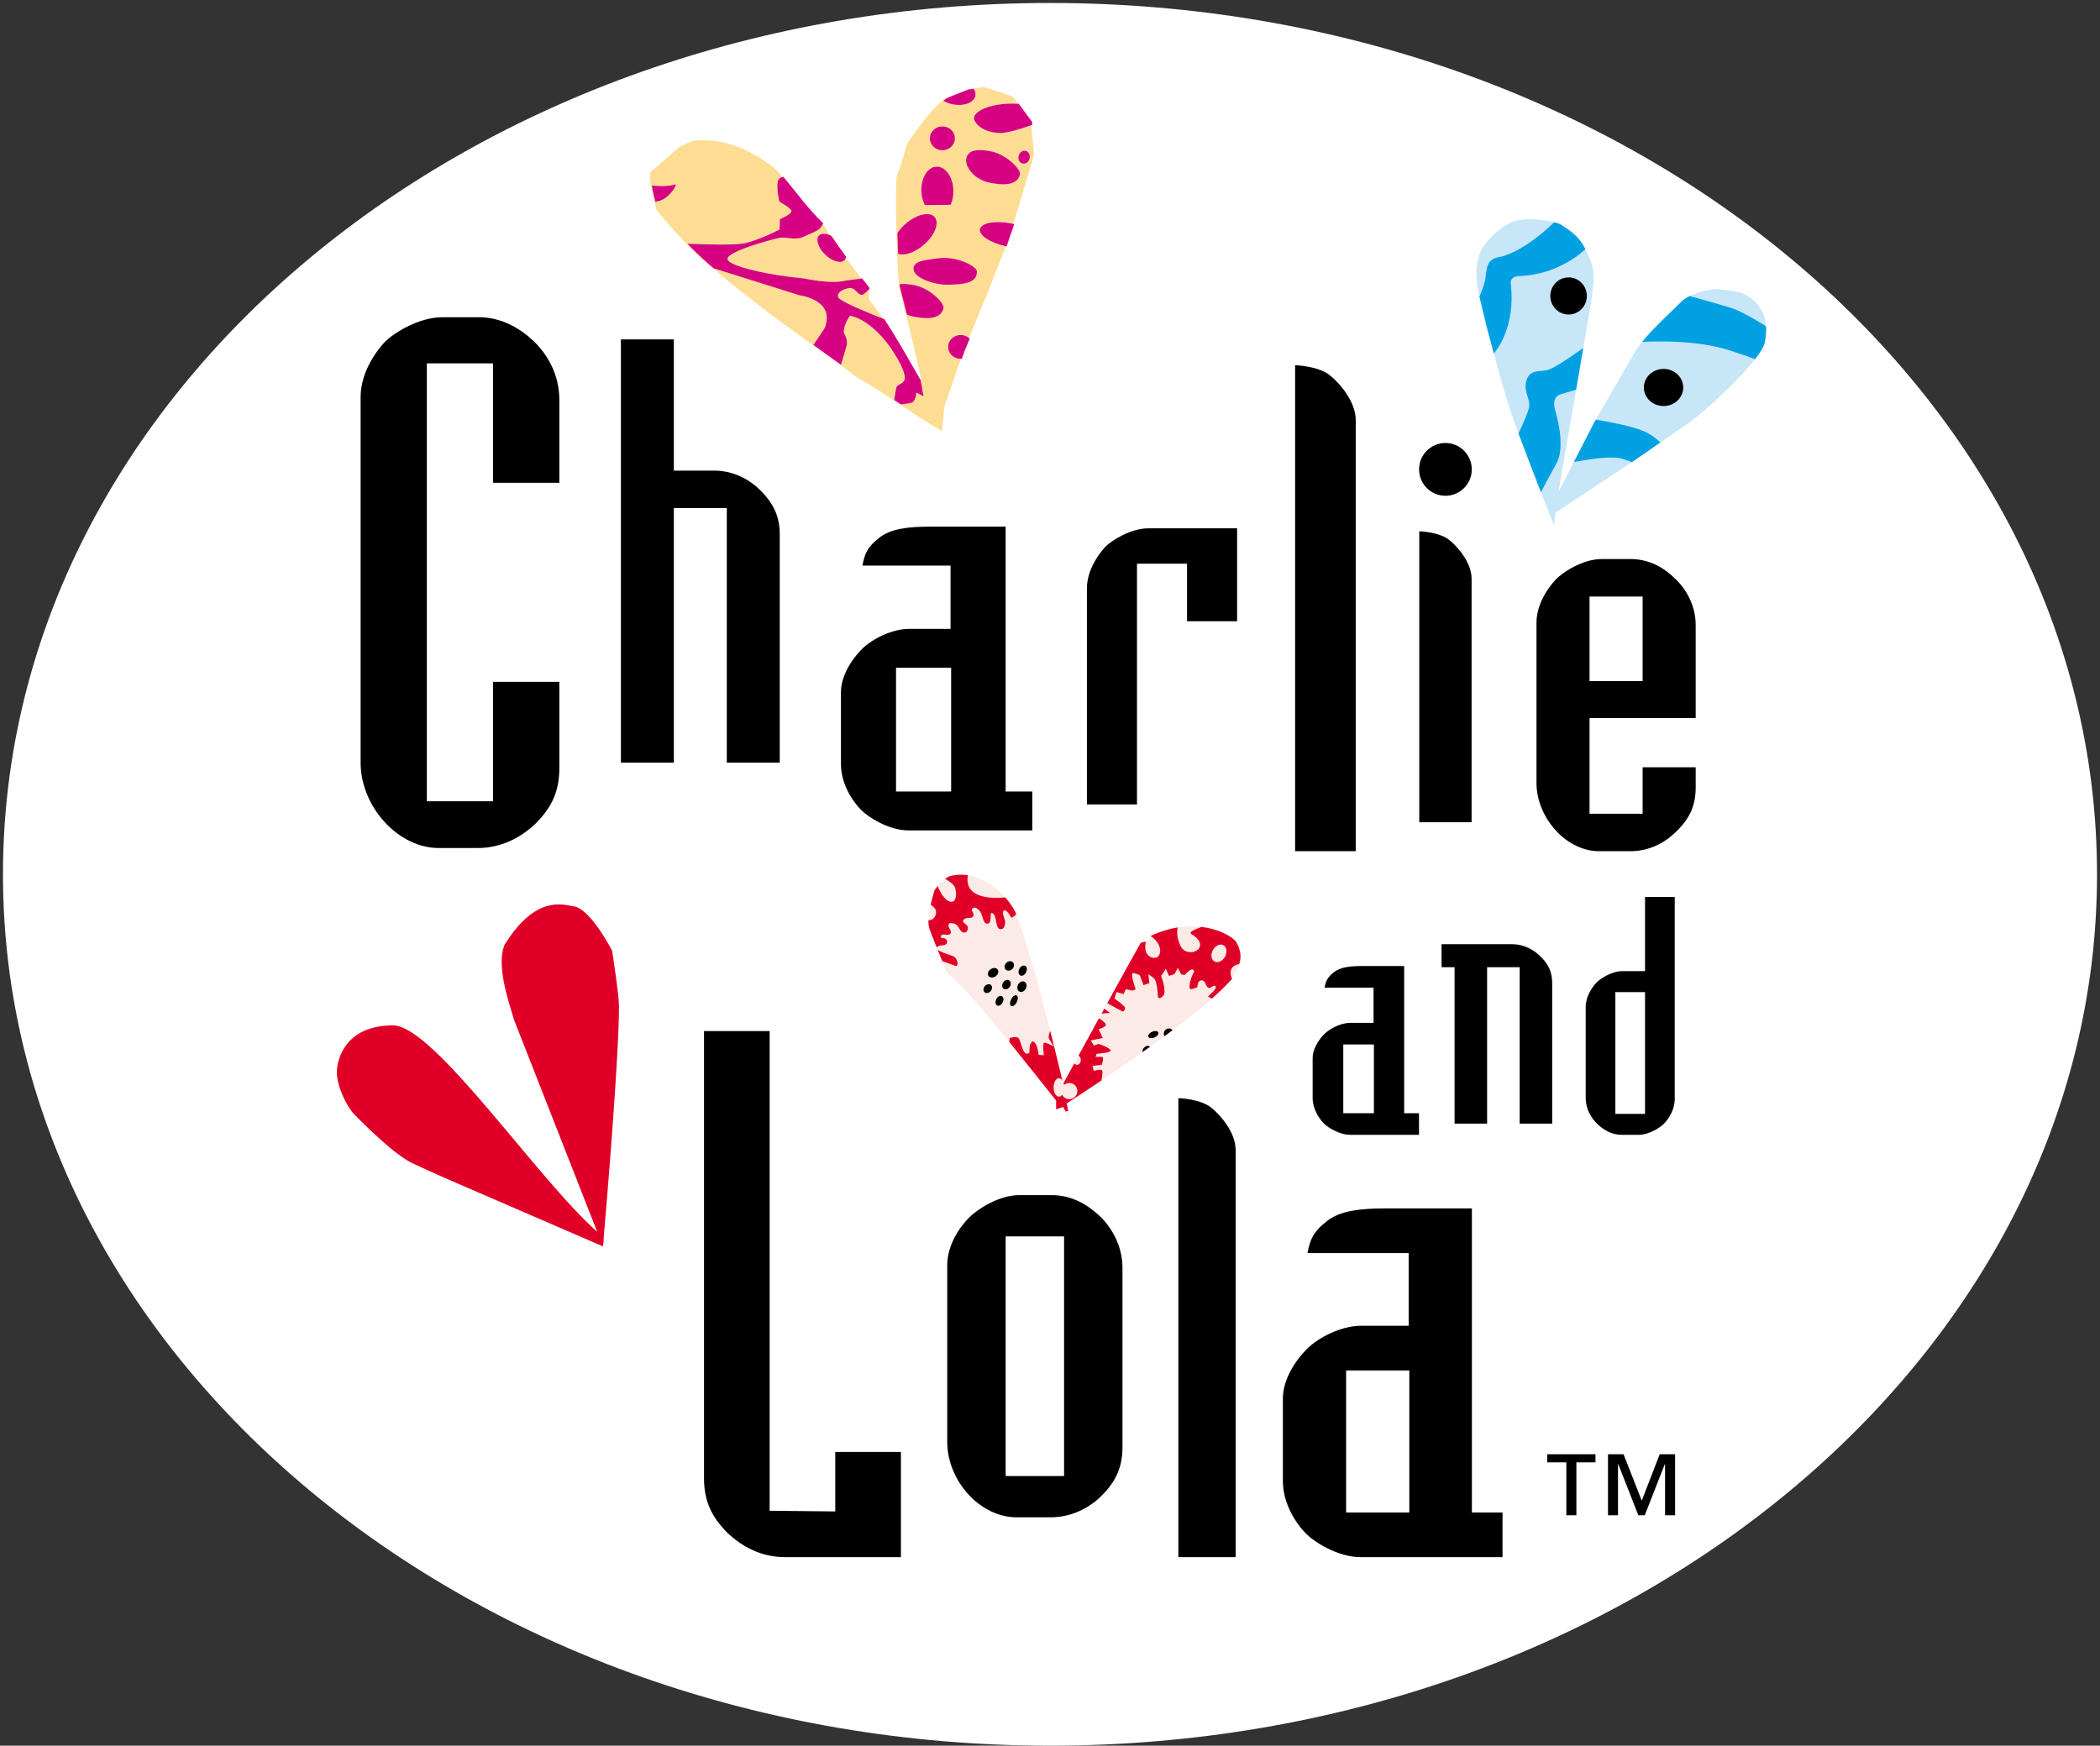
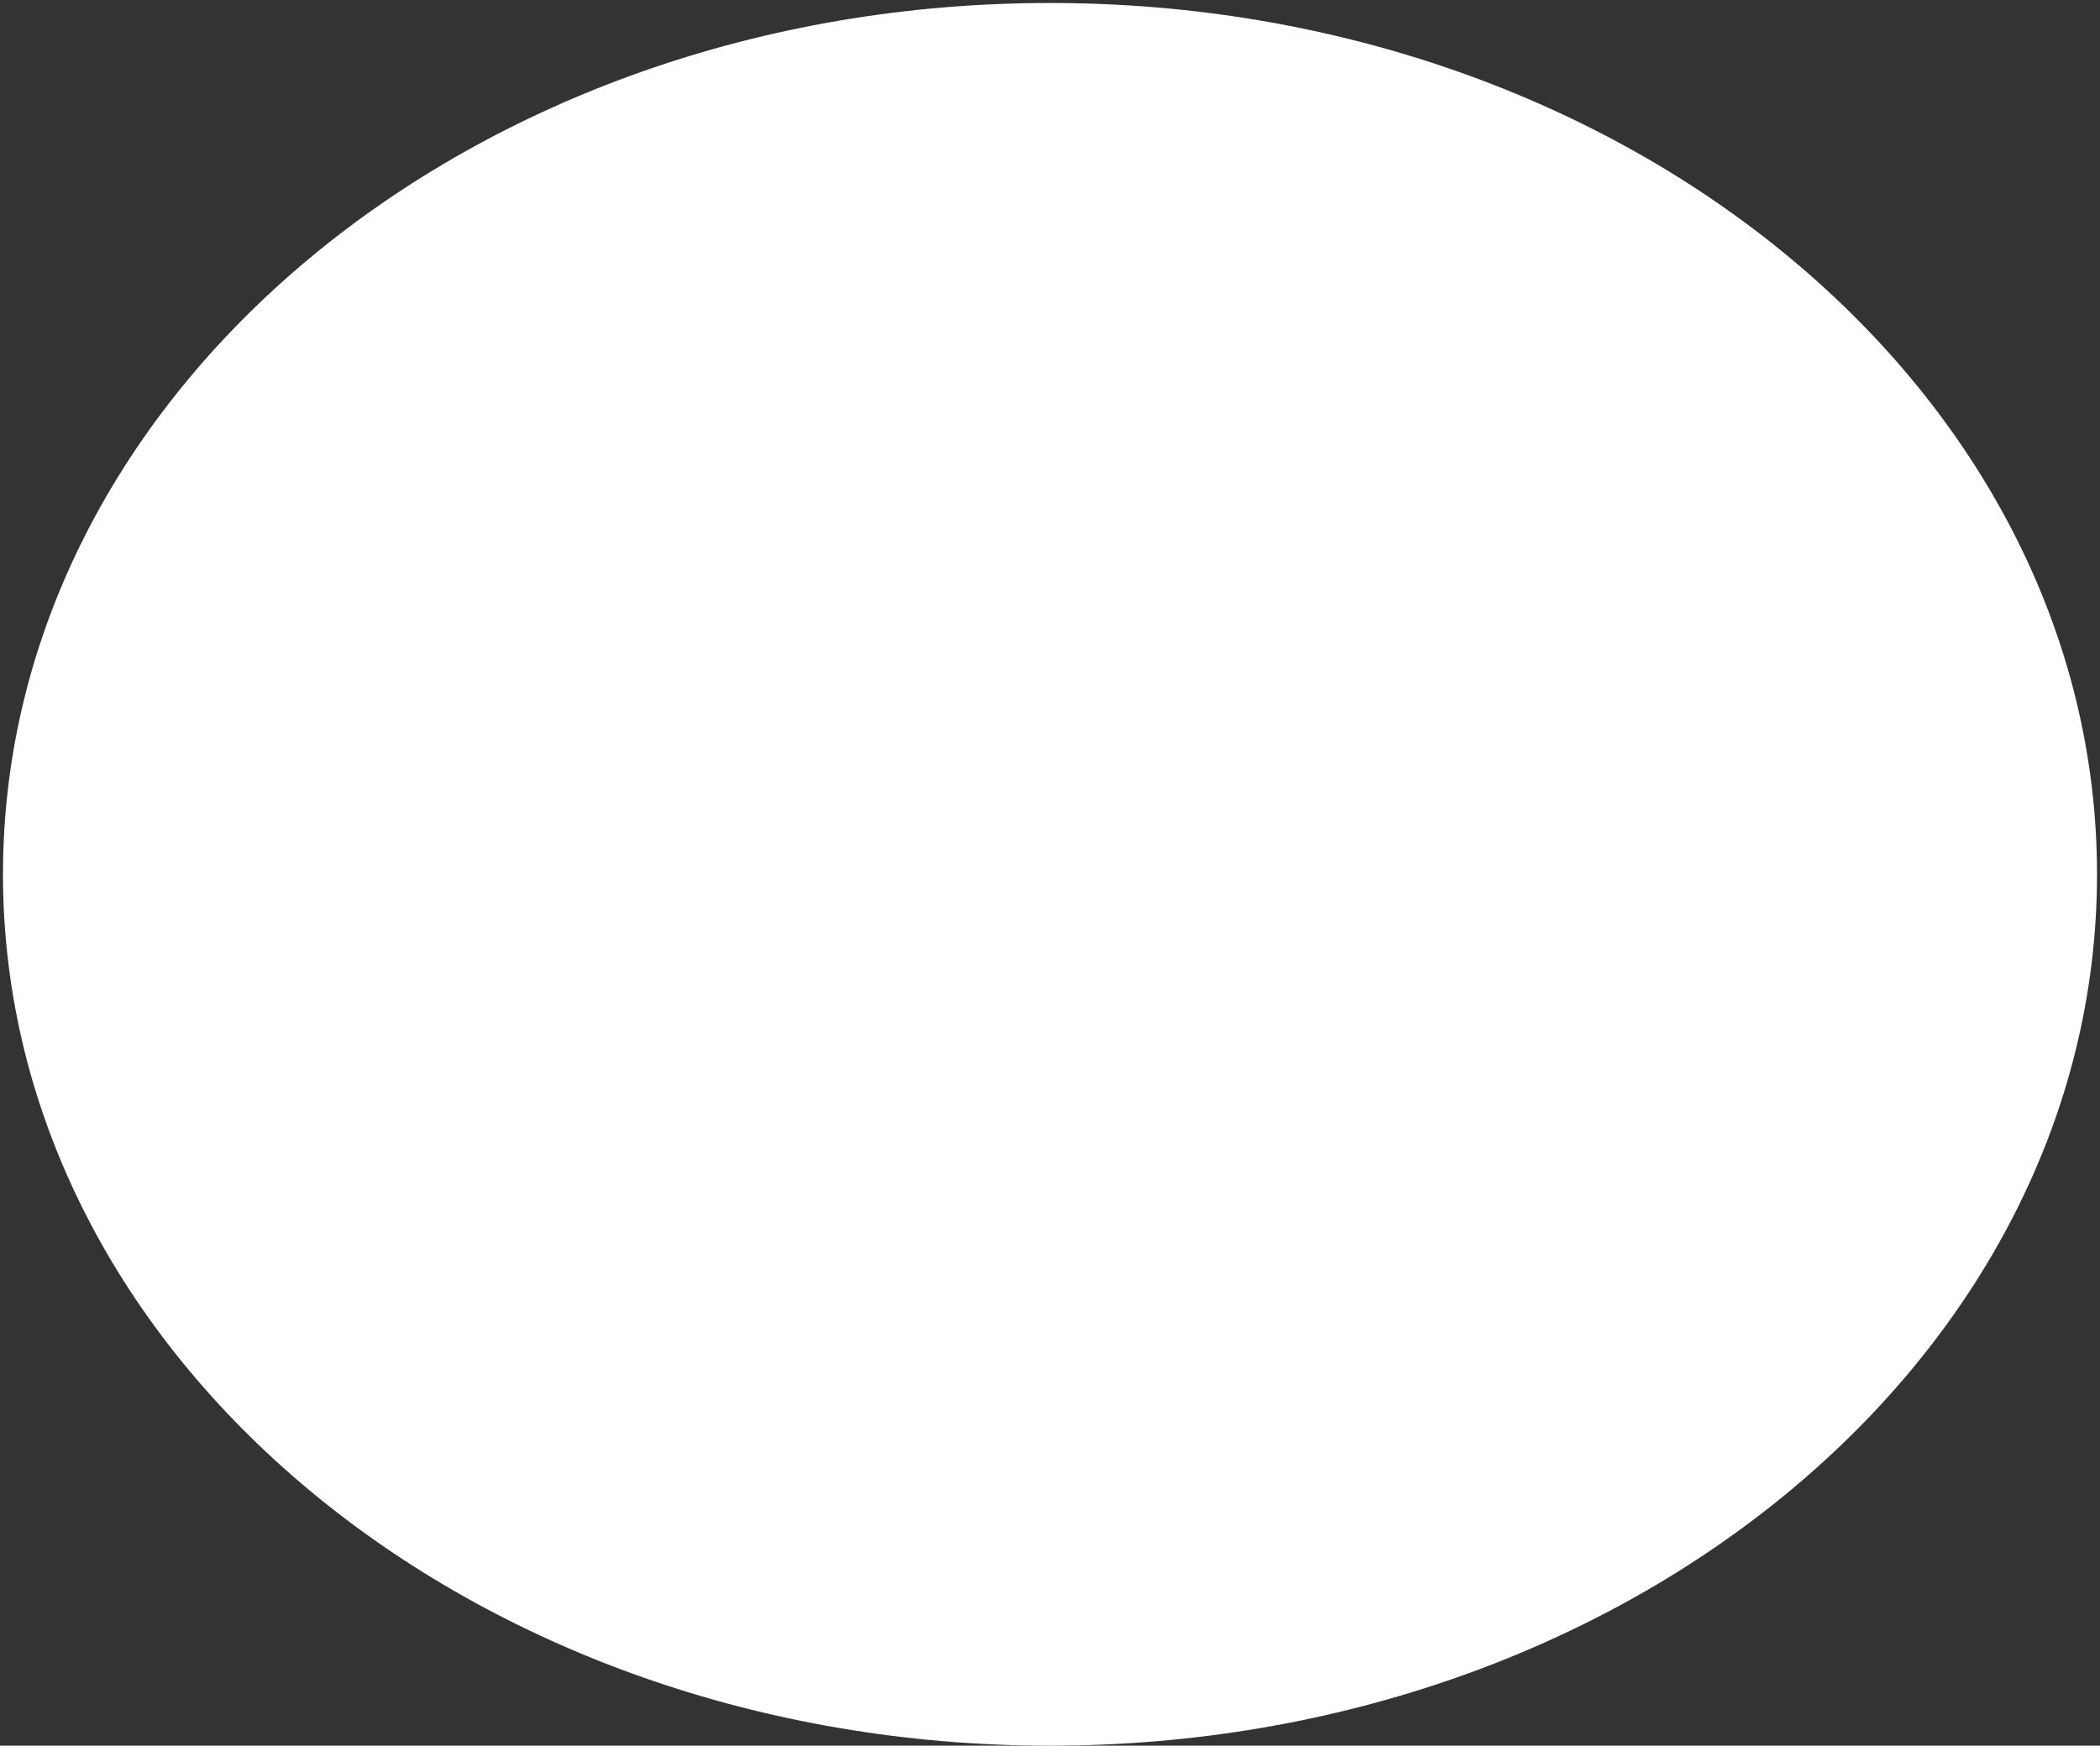
<svg xmlns="http://www.w3.org/2000/svg" width="706" height="587" overflow="hidden">
  <rect width="100%" height="100%" fill="#333333" stroke="none" />
  <defs>
    <clipPath id="clip0">
      <rect x="287" y="60" width="706" height="587" />
    </clipPath>
    <clipPath id="clip1">
      <rect x="400" y="89" width="481" height="495" />
    </clipPath>
    <clipPath id="clip2">
      <rect x="400" y="89" width="481" height="495" />
    </clipPath>
    <clipPath id="clip3">
-       <rect x="400" y="89" width="481" height="495" />
-     </clipPath>
+       </clipPath>
  </defs>
  <g clip-path="url(#clip0)" transform="translate(-287 -60)">
    <path d="M288 354C288 192.181 445.596 61 640 61 834.404 61 992 192.181 992 354 992 515.819 834.404 647 640 647 445.596 647 288 515.819 288 354Z" fill="#FFFFFF" fill-rule="evenodd" />
    <g clip-path="url(#clip1)">
      <g clip-path="url(#clip2)">
        <g clip-path="url(#clip3)">
-           <path d="M182.853 510.55 204.917 510.781 204.917 490.808 226.984 490.808 226.984 526.118 187.967 526.118C179.837 526.118 173.333 522.4 168.686 517.983 163.344 512.645 160.789 507.303 160.789 499.637L160.789 349.582 182.853 349.582 182.853 510.55Z" transform="matrix(1 0 0 1.002 362.894 56.434)" />
          <path d="M262.195 498.895 281.838 498.895 281.838 418.477 262.195 418.477 262.195 498.895ZM242.557 487.536 242.557 428.197C242.557 421.374 246.685 415.379 249.996 412.072 252.473 409.59 259.708 404.628 266.744 404.628L277.697 404.628C284.525 404.628 289.897 407.941 293.823 411.654 297.958 415.587 301.474 421.792 301.474 429.017L301.474 489.185C301.474 496.003 299.197 500.767 294.446 505.513 290.515 509.443 284.525 512.751 277.28 512.751L265.911 512.751C258.682 512.751 252.685 508.613 249.167 504.482 245.865 500.767 242.557 494.562 242.557 487.536" transform="matrix(1 0 0 1.002 362.894 56.434)" />
          <path d="M339.519 526.118 320.261 526.118 320.261 372.076C320.261 372.076 327.96 372.274 331.612 375.521 333.853 377.347 339.519 383.22 339.519 389.506L339.519 526.118Z" transform="matrix(1 0 0 1.002 362.894 56.434)" />
          <path d="M376.652 511.123 397.903 511.123 397.903 463.466 376.652 463.466 376.652 511.123ZM397.686 424.079 363.672 424.079C364.572 419.381 365.686 416.919 369.938 413.563 374.413 409.754 381.799 409.088 389.852 409.088L418.947 409.088 418.947 511.123 429.237 511.123 429.237 526.118 381.573 526.118C373.735 526.118 365.904 520.967 363.227 518.285 359.651 514.711 355.396 507.987 355.396 500.605L355.396 472.862C355.396 467.265 358.752 460.779 364.116 455.63 369.487 450.93 376.652 448.473 381.573 448.473L397.686 448.473 397.686 424.079Z" transform="matrix(1 0 0 1.002 362.894 56.434)" />
          <path d="M483.884 512.075 483.884 494.952 483.78 494.952 477.051 512.075 474.9 512.075 468.169 494.952 468.067 494.952 468.067 512.075 464.699 512.075 464.699 491.596 469.926 491.596 476.05 507.174 482.075 491.596 487.255 491.596 487.255 512.075 483.884 512.075ZM454.069 494.316 454.069 512.075 450.696 512.075 450.696 494.316 444.278 494.316 444.278 491.596 460.49 491.596 460.49 494.316 454.069 494.316Z" transform="matrix(1 0 0 1.002 362.894 56.434)" />
          <path d="M375.702 377.137 385.998 377.137 385.998 354.069 375.702 354.069 375.702 377.137ZM385.879 335.001 369.414 335.001C369.852 332.724 370.394 331.534 372.448 329.911 374.616 328.069 378.192 327.743 382.095 327.743L396.174 327.743 396.174 377.137 401.158 377.137 401.158 384.392 378.083 384.392C374.297 384.392 370.506 381.903 369.204 380.609 367.471 378.874 365.402 375.62 365.402 372.048L365.402 358.615C365.402 355.911 367.036 352.768 369.634 350.281 372.238 348.004 375.702 346.808 378.083 346.808L385.879 346.808 385.879 335.001Z" transform="matrix(1 0 0 1.002 362.894 56.434)" />
-           <path d="M441.91 324.45C444.684 327.097 445.942 329.746 445.942 333.545L445.942 380.644 435.006 380.644 435.006 328.135 424.06 328.135 424.06 380.644 413.125 380.644 413.125 328.135 408.746 328.135 408.746 320.418 432.471 320.418C436.389 320.418 439.725 322.265 441.91 324.45" transform="matrix(1 0 0 1.002 362.894 56.434)" />
+           <path d="M441.91 324.45L445.942 380.644 435.006 380.644 435.006 328.135 424.06 328.135 424.06 380.644 413.125 380.644 413.125 328.135 408.746 328.135 408.746 320.418 432.471 320.418C436.389 320.418 439.725 322.265 441.91 324.45" transform="matrix(1 0 0 1.002 362.894 56.434)" />
          <path d="M477.149 336.508 467.173 336.508 467.173 377.359 477.149 377.359 477.149 336.508ZM457.2 372.005 457.2 341.546C457.2 337.972 459.299 334.928 460.875 333.249 462.136 331.987 465.917 329.462 469.486 329.462L477.149 329.462 477.149 304.577 487.133 304.577 487.133 372.426C487.133 375.89 485.132 379.041 483.458 380.72 482.202 381.984 478.519 384.392 474.948 384.392L469.379 384.392C465.917 384.392 463.182 382.718 461.194 380.829 459.087 378.833 457.2 375.787 457.2 372.005" transform="matrix(1 0 0 1.002 362.894 56.434)" />
          <path d="M112.147 165.569 89.87 165.569 89.87 125.492 67.609 125.492 67.609 272.443 89.87 272.443 89.87 232.369 112.147 232.369 112.147 261.428C112.147 269.163 109.554 274.55 104.167 279.942 99.482 284.392 92.92 288.145 84.716 288.145L71.59 288.145C63.617 288.145 56.825 283.46 52.836 278.772 49.093 274.55 45.344 267.522 45.344 259.552L45.344 136.742C45.344 129.008 50.03 121.977 53.547 118.229 56.359 115.412 64.795 110.023 72.763 110.023L85.182 110.023C92.684 110.023 99.016 113.774 103.471 117.993 108.151 122.446 112.147 129.243 112.147 137.684L112.147 165.569Z" transform="matrix(1 0 0 1.002 362.894 56.434)" />
          <path d="M179.69 168.056C183.995 172.366 186.247 176.677 186.247 182.861L186.247 259.509 168.448 259.509 168.448 174.055 150.643 174.055 150.643 259.509 132.844 259.509 132.844 117.464 150.643 117.464 150.643 161.499 164.322 161.499C170.697 161.499 176.132 164.5 179.69 168.056" transform="matrix(1 0 0 1.002 362.894 56.434)" />
          <path d="M225.343 269.183 243.869 269.183 243.869 227.661 225.343 227.661 225.343 269.183ZM243.674 193.357 214.04 193.357C214.82 189.264 215.8 187.116 219.5 184.196 223.403 180.881 229.833 180.296 236.844 180.296L262.195 180.296 262.195 269.183 271.156 269.183 271.156 282.242 229.636 282.242C222.815 282.242 215.993 277.759 213.655 275.419 210.532 272.298 206.827 266.453 206.827 260.023L206.827 235.849C206.827 230.981 209.76 225.323 214.438 220.838 219.113 216.745 225.343 214.603 229.636 214.603L243.674 214.603 243.674 193.357Z" transform="matrix(1 0 0 1.002 362.894 56.434)" />
          <path d="M340.008 180.848 340.008 212.037 323.171 212.037 323.171 192.723 306.352 192.723 306.352 273.522 289.515 273.522 289.515 201.048C289.515 195.203 293.063 189.887 295.712 187.048 297.847 184.92 304.214 180.848 310.244 180.848L340.008 180.848Z" transform="matrix(1 0 0 1.002 362.894 56.434)" />
          <path d="M379.894 289.216 359.506 289.216 359.506 126.123C359.506 126.123 367.659 126.336 371.519 129.77 373.884 131.702 379.894 137.925 379.894 144.578L379.894 289.216Z" transform="matrix(1 0 0 1.002 362.894 56.434)" />
          <path d="M458.491 232.121 476.336 232.121 476.336 203.753 458.491 203.753 458.491 232.121ZM494.179 244.513 458.491 244.513 458.491 276.634 476.336 276.634 476.336 261.046 494.179 261.046 494.179 267.808C494.179 274 492.12 278.324 487.609 282.642 484.041 286.21 478.778 289.216 472.203 289.216L461.69 289.216C455.3 289.216 449.863 285.461 446.664 281.707 443.66 278.324 440.659 272.686 440.659 266.304L440.659 212.582C440.659 206.387 444.405 200.937 447.229 197.933 449.48 195.676 456.055 191.171 462.627 191.171L472.391 191.171C478.588 191.171 483.666 194.18 487.042 197.556 490.99 201.129 494.179 206.762 494.179 213.339L494.179 244.513Z" transform="matrix(1 0 0 1.002 362.894 56.434)" />
          <path d="M418.901 161.078C418.901 165.969 414.938 169.935 410.045 169.935 405.152 169.935 401.188 165.969 401.188 161.078 401.188 156.19 405.152 152.222 410.045 152.222 414.938 152.222 418.901 156.19 418.901 161.078" transform="matrix(1 0 0 1.002 362.894 56.434)" />
          <path d="M418.841 279.494 401.249 279.494 401.249 181.851C401.249 181.851 408.28 182.036 411.613 184.999 413.654 186.665 418.841 192.037 418.841 197.773L418.841 279.494Z" transform="matrix(1 0 0 1.002 362.894 56.434)" />
          <path d="M446.639 180.096C446.639 180.096 433.793 147.843 431.048 138.842 427.502 127.192 423.784 112.657 423.784 112.657L421.156 101.708C421.156 101.708 419.198 93.589 421.986 87.771 423.177 85.155 426.874 81.029 431.524 78.474 436.174 75.916 445.747 77.651 448.495 78.707 451.251 80.495 454.28 82.278 456.486 85.999 458.694 90.137 459.895 93.123 459.895 96.843 459.895 100.566 458.033 110.798 458.033 110.798L448.032 168.704 460.125 145.214C460.125 145.214 471.433 125.629 474.222 120.979 477.008 116.324 485.821 108.354 489.311 104.867 492.798 101.379 500.589 100.566 500.589 100.566 500.589 100.566 507.936 100.956 510.36 102.192 513.845 103.975 519.659 108.232 517.329 118.705 516.053 124.451 497.641 141.473 492.218 145.214 486.791 148.952 471.983 159.164 471.983 159.164L446.874 175.679 446.639 180.096Z" fill="#C7E6F8" transform="matrix(1 0 0 1.002 362.894 56.434)" />
          <path d="M457.59 102.884C457.59 106.323 454.844 109.111 451.451 109.111 448.057 109.111 445.307 106.323 445.307 102.884 445.307 99.442 448.057 96.651 451.451 96.651 454.844 96.651 457.59 99.442 457.59 102.884" transform="matrix(1 0 0 1.002 362.894 56.434)" />
          <path d="M489.992 133.594C489.992 137.036 487.037 139.824 483.38 139.824 479.722 139.824 476.762 137.036 476.762 133.594 476.762 130.155 479.722 127.364 483.38 127.364 487.037 127.364 489.992 130.155 489.992 133.594" transform="matrix(1 0 0 1.002 362.894 56.434)" />
          <path d="M460.599 144.398C460.302 144.92 460.125 145.214 460.125 145.214L453.236 158.601C457.012 157.905 464.919 156.616 468.376 157.284 469.883 157.578 471.385 158.092 472.735 158.649 474.323 157.553 478.238 154.853 482.308 152.052 480.885 150.667 478.983 149.208 476.574 148.195 472.505 146.48 465.026 145.11 460.599 144.398M448.683 135.906C449.878 135.542 451.927 134.939 453.968 134.339L456.387 120.343C453.198 122.61 447.695 126.402 445.167 127.45 442.794 128.435 440.892 127.635 438.889 128.858 437.392 129.77 436.711 132.343 437.083 134.316 437.613 137.127 438.23 137.53 438.23 139.637 438.23 141.05 436.389 145.28 434.619 149.023 436.921 155.228 439.798 162.671 442.156 168.717 443.969 165.305 445.965 161.577 447.386 159.029 450.704 153.136 446.963 141.349 446.963 141.349 446.963 141.349 445.416 136.912 448.683 135.906M517.828 113.034C514.202 110.79 509.167 107.86 506.092 106.895 503.152 105.971 496.987 104.239 492.168 102.904 491.089 103.438 490.089 104.087 489.311 104.867 486.434 107.749 479.91 113.69 476.167 118.292 483.666 117.943 495.749 118.016 505.345 121.055 509.065 122.235 511.935 123.241 514.151 124.089 515.861 121.901 517.043 120.009 517.329 118.705 517.811 116.567 517.937 114.688 517.828 113.034M434.768 96.218C448.632 95.742 456.992 87.247 456.992 87.247L457.091 87.148C456.893 86.773 456.698 86.391 456.486 85.999 454.28 82.278 451.251 80.495 448.495 78.707 448.039 78.53 447.383 78.332 446.606 78.145 446.606 78.145 436.275 88.564 427.449 89.96 424.223 90.727 423.957 93.265 423.617 95.782 423.617 98.201 421.756 102.453 421.48 103.061L423.784 112.657C423.784 112.657 424.815 116.686 426.312 122.205 427.312 121.055 433.558 113.323 432.064 99.199 431.689 97.461 432.59 96.291 434.768 96.218" fill="#00A1E2" transform="matrix(1 0 0 1.002 362.894 56.434)" />
          <path d="M236.317 314.122C235.79 309.974 238.315 302.249 238.315 302.249 238.315 302.249 241.258 298.081 243.819 297.478 255.405 294.844 264.371 306.408 265.759 310.392 272.371 327.902 281.522 367.254 281.522 367.254 281.522 367.254 301 331.656 307.603 319.957 309.664 319.362 310.839 319.659 310.839 317.719 324.108 311.331 335.644 315.503 339.519 319.372 342.994 325.106 340.127 328.459 338.154 332.22 325.612 346.482 282.694 373.872 282.694 373.872L283.862 379.125 281.522 375.039 279.169 375.84C279.169 375.84 279.174 375.039 279.174 372.897 266.688 357.367 250.477 336.295 242.129 329.597 240.521 324.506 236.724 316.614 236.317 314.122" fill="#FCEAE6" transform="matrix(1 0 0 1.002 362.894 56.434)" />
-           <path d="M276.636 351.565C276.636 352.365 278.513 354.814 278.513 354.814 278.1 353.145 277.652 351.359 277.176 349.5 276.887 350.199 276.636 350.977 276.636 351.565M293.458 353.872 291.847 354.447 290.806 352.719 294.843 351.909 293.458 348.913C293.458 348.913 295.884 348.341 295.884 347.414 295.884 346.894 294.643 345.99 293.569 345.296 291.09 349.809 288.692 354.173 286.696 357.805 287.152 358.053 287.466 358.626 287.466 359.292 287.466 360.178 286.901 360.902 286.199 360.902 285.84 360.902 285.513 360.702 285.28 360.391 283.419 363.795 282.092 366.218 281.676 366.988 281.737 367.196 281.795 367.414 281.833 367.652 282.312 367.247 282.927 366.993 283.604 366.993 285.098 366.993 286.311 368.206 286.311 369.711 286.311 371.213 285.098 372.426 283.604 372.426 282.542 372.426 281.638 371.831 281.185 370.954 280.886 371.342 280.511 371.575 280.103 371.575 279.111 371.575 278.305 370.192 278.305 368.49 278.305 366.781 279.111 365.398 280.103 365.398 280.547 365.398 280.947 365.679 281.258 366.127 280.815 364.24 279.832 360.112 278.513 354.814 278.513 354.814 275.426 353.122 275.023 353.525 274.618 353.925 275.023 357.673 275.023 357.673L273.296 357.562C273.296 357.562 272.832 353.061 271.219 353.061 270.067 353.525 270.181 356.754 270.181 356.754 270.181 356.754 269.489 357.673 268.57 356.754 267.648 355.827 267.24 352.661 266.493 351.909 265.746 351.164 263.611 351.909 263.611 351.909L263.391 353.178C268.755 359.798 274.256 366.781 279.174 372.897 279.174 375.039 279.169 375.84 279.169 375.84L281.522 375.039 282.403 376.579 283.234 376.308 282.695 373.872C282.695 373.872 287.519 370.787 294.403 366.163 294.689 364.598 294.889 363.022 294.608 362.746 294.038 362.166 291.847 362.977 291.847 362.977L291.387 361.247 294.497 360.902C294.497 360.902 295.535 358.246 294.497 358.246L292.425 358.246 292.767 357.207C292.767 357.207 298.415 356.868 297.379 355.827 296.34 354.791 293.458 353.872 293.458 353.872M264.108 311.493C264.493 311.493 265.128 310.989 265.759 310.384 265.301 309.07 264.001 306.919 262.064 304.729 257.528 305.162 248.165 305.137 249.494 297.27 247.696 296.997 245.799 297.027 243.819 297.478 243.173 297.627 242.507 298.007 241.864 298.488 243.062 299.2 244.138 299.945 244.657 300.585 245.761 301.682 245.982 305.749 244.338 306.15 242.54 306.623 240.44 303.83 239.356 300.932 238.721 301.674 238.315 302.249 238.315 302.249 238.315 302.249 237.586 304.465 236.996 307.16 237.867 307.816 238.688 308.581 238.769 309.209 238.936 310.463 238.543 311.139 237.718 311.964 237.472 312.205 236.915 312.329 236.251 312.372 236.231 313 236.246 313.59 236.317 314.122 236.537 315.467 237.746 318.385 239.063 321.586 239.161 320.781 241.233 320.925 241.947 320.542 242.77 320.099 242.616 319.238 242.076 318.699 241.537 318.154 240.055 318.628 240.397 317.762 240.896 316.505 242.707 317.81 243.563 316.954 244.422 316.09 242.682 314.862 242.991 313.932 243.305 313 244.047 313.365 244.877 313.52 246.369 313.801 246.698 316.143 247.843 316.455 248.993 316.764 249.51 315.953 249.51 314.778 249.51 313.836 247.205 313.099 248.025 312.276 248.907 311.027 250.903 312.22 251.358 310.873 251.718 309.814 250.381 309.098 250.892 308.596 251.399 308.087 251.954 307.712 253.303 309.06 254.648 310.404 254.405 313.383 255.851 313.532 257.822 313.745 256.745 309.926 257.462 309.926 259.435 310.295 258.549 315.021 260.311 315.358 261.162 315.52 261.742 315.044 262.003 313.532 262.251 312.023 260.699 310.032 261.479 309.252 262.208 308.525 263.166 309.916 264.108 311.493M295.358 342.047C295.049 342.597 294.747 343.151 294.446 343.706L297.26 343.496 295.358 342.047ZM335.941 324.62C335.11 326.127 333.532 326.854 332.413 326.243 331.283 325.625 331.045 323.901 331.871 322.386 332.696 320.879 334.284 320.158 335.399 320.768 336.528 321.388 336.764 323.111 335.941 324.62M339.519 319.372C337.501 317.356 333.4 315.267 328.072 314.616 325.607 315.492 323.64 316.44 324.569 316.992 332.177 321.487 323.191 325.985 320.887 320.798 319.744 318.223 319.734 316.197 320.023 314.798 317.148 315.257 314.102 316.166 310.949 317.66 315.284 320.626 314.499 324.562 312.721 324.949 310.794 325.357 308.32 323.612 309.378 319.54 308.895 319.659 308.302 319.757 307.603 319.957 305.113 324.372 300.788 332.195 296.366 340.218L301.527 343.037C301.527 343.037 302.333 342.936 302.333 341.543 300.783 339.983 298.764 338.661 298.764 338.661L299.456 336.47 301.874 337.159 302.568 335.541 304.984 336.007 305.909 335.541C305.909 335.541 303.948 330.134 304.984 330.134 306.023 330.134 307.291 330.82 307.291 330.82L308.56 334.16 310.515 333.474 310.171 330.478C310.171 330.478 311.498 331.344 312.24 332.091 312.995 332.841 313.395 336.817 313.395 338.197 314.092 338.886 314.375 338.486 315.244 337.622 316.108 336.759 315.244 332.897 314.436 331.048 314.95 330.536 316.052 328.632 316.052 328.632L317.088 331.048 318.931 330.478 320.086 328.404 321.234 330.589 322.5 330.706C322.5 330.706 324.919 327.593 325.607 329.554 324.344 331.516 323.477 335.49 324.399 335.49 325.321 335.49 326.646 334.857 326.646 334.857 326.646 334.857 326.646 332.547 328.029 332.547 329.411 332.547 329.183 333.932 330.103 334.857 331.03 335.779 332.007 333.765 332.754 334.51 333.502 335.26 330.219 337.969 330.219 337.969L331.513 338.684C334.168 336.351 336.447 334.16 338.154 332.22 338.197 332.139 338.24 332.058 338.283 331.975 337.404 330.149 337.526 327.591 340.712 327.105 341.419 324.937 341.419 322.515 339.519 319.372M244.913 324.658C244.107 324.134 240.318 323.222 239.313 322.199 239.845 323.493 240.377 324.815 240.873 326.089 243.071 326.768 245.054 327.72 245.538 327.72 246.394 327.72 246.047 325.405 244.913 324.658" fill="#E00027" transform="matrix(1 0 0 1.002 362.894 56.434)" />
          <path d="M259.541 328.966C259.984 329.627 259.64 330.63 258.776 331.21 257.918 331.787 256.856 331.719 256.416 331.048 255.97 330.389 256.312 329.381 257.173 328.801 258.034 328.229 259.093 328.302 259.541 328.966" transform="matrix(1 0 0 1.002 362.894 56.434)" />
          <path d="M264.629 326.497C265.189 327.056 265.105 328.064 264.437 328.733 263.771 329.407 262.77 329.498 262.205 328.931 261.641 328.363 261.722 327.365 262.393 326.694 263.059 326.026 264.064 325.934 264.629 326.497" transform="matrix(1 0 0 1.002 362.894 56.434)" />
          <path d="M263.391 332.56C264.009 332.955 264.095 333.912 263.588 334.695 263.084 335.477 262.175 335.786 261.56 335.386 260.942 334.991 260.85 334.039 261.359 333.249 261.869 332.474 262.773 332.162 263.391 332.56" transform="matrix(1 0 0 1.002 362.894 56.434)" />
          <path d="M268.504 332.995C269.231 333.355 269.446 334.391 268.988 335.31 268.529 336.227 267.577 336.68 266.848 336.321 266.123 335.959 265.911 334.92 266.372 334.006 266.825 333.087 267.787 332.636 268.504 332.995" transform="matrix(1 0 0 1.002 362.894 56.434)" />
          <path d="M268.729 327.674C269.36 327.988 269.512 328.966 269.066 329.86 268.621 330.757 267.752 331.225 267.124 330.906 266.486 330.589 266.341 329.617 266.779 328.723 267.228 327.826 268.099 327.358 268.729 327.674" transform="matrix(1 0 0 1.002 362.894 56.434)" />
          <path d="M260.909 337.845C261.506 338.144 261.641 339.089 261.205 339.955 260.774 340.826 259.944 341.285 259.344 340.983 258.748 340.69 258.617 339.747 259.045 338.881 259.478 338.01 260.311 337.547 260.909 337.845" transform="matrix(1 0 0 1.002 362.894 56.434)" />
          <path d="M265.883 337.602C266.394 337.855 266.417 338.869 265.923 339.864 265.427 340.854 264.609 341.447 264.092 341.188 263.57 340.93 263.555 339.92 264.054 338.929 264.54 337.939 265.361 337.341 265.883 337.602" transform="matrix(1 0 0 1.002 362.894 56.434)" />
          <path d="M257.264 334.115C257.794 334.588 257.73 335.518 257.13 336.179 256.53 336.848 255.621 337.015 255.094 336.541 254.567 336.073 254.63 335.148 255.228 334.48 255.828 333.803 256.745 333.644 257.264 334.115" transform="matrix(1 0 0 1.002 362.894 56.434)" />
          <path d="M313.514 350.01C313.752 350.531 313.192 351.289 312.263 351.699 311.348 352.112 310.409 352.02 310.181 351.499 309.948 350.982 310.508 350.22 311.43 349.815 312.351 349.402 313.288 349.493 313.514 350.01" transform="matrix(1 0 0 1.002 362.894 56.434)" />
          <path d="M318.017 349.024C317.343 348.482 316.328 348.634 315.743 349.364 315.269 349.949 315.233 350.729 315.596 351.296 316.497 350.633 317.389 349.967 318.275 349.306 318.199 349.199 318.116 349.11 318.017 349.024M308.694 355.181C308.304 355.619 308.15 356.166 308.223 356.627 309.061 356.035 309.9 355.437 310.741 354.832 310.741 354.832 310.736 354.832 310.736 354.822 310.209 354.356 309.297 354.51 308.695 355.181" transform="matrix(1 0 0 1.002 362.894 56.434)" />
          <path d="M132.206 341.11C132.206 337.514 129.896 322.601 129.896 322.601 129.896 322.601 122.437 308.112 116.787 307.689 113.7 307.266 104.19 303.574 93.647 320.798 91.081 327.482 94.68 338.534 96.992 345.99L124.886 416.934C104.772 399.259 69.999 347.667 56.247 347.667 40.178 347.667 37.346 359.079 37.346 363.473 37.346 367.865 40.436 374.786 43.521 377.868 46.605 380.948 56.63 390.98 62.543 393.811 68.452 396.638 77.997 400.746 77.997 400.746L126.811 421.835C126.811 421.835 127.075 420.543 127.075 418.773 128.164 406.158 132.206 358.025 132.206 341.11" fill="#E00027" transform="matrix(1 0 0 1.002 362.894 56.434)" />
          <path d="M199.26 80.639C197.722 81.592 196.319 82.063 194.741 82.78 191.424 84.56 188.757 82.825 185.971 83.418 183.185 84.005 168.562 87.974 168.686 90.461 168.802 92.945 183.504 96.076 194.202 96.97 204.631 99.095 208.21 97.75 208.21 97.75L213.695 97.026C212.297 95.192 210.439 92.725 208.486 90.051 208.39 90.388 208.238 90.694 207.984 90.922 206.678 92.115 203.725 91.206 201.387 88.883 199.049 86.566 198.221 83.724 199.528 82.529 200.323 81.807 201.719 81.87 203.215 82.539 202.314 81.187 201.476 79.885 200.756 78.692 200.318 79.543 199.804 80.308 199.26 80.64" fill="#FDDD93" transform="matrix(1 0 0 1.002 362.894 56.434)" />
          <path d="M213.68 102.501C212.173 102.192 211.895 100.579 210.368 100.27 208.833 99.953 204.753 101.587 206.08 103.54 206.946 104.811 215.294 108.27 221.012 110.53 219.412 108.154 217.819 105.989 216.276 104.221 216.264 102.547 216.21 101.374 216.17 100.738 215.182 101.805 214.23 102.613 213.68 102.501" fill="#FDDD93" transform="matrix(1 0 0 1.002 362.894 56.434)" />
-           <path d="M143.256 65.839C145.846 66.092 149.098 66.176 151.178 65.38 151.616 66.024 149.519 68.959 147.341 70.299 146.619 70.74 145.55 71.064 144.448 71.297 144.025 69.653 143.552 67.7 143.256 65.839M230.889 109.739C230.218 109.598 229.585 109.39 228.985 109.142 228.005 105.249 227.141 101.858 226.63 99.758 226.607 99.5 226.587 99.229 226.564 98.94 227.916 98.75 229.631 98.874 231.725 99.302 236.621 100.303 241.706 105.201 241.296 107.007 240.344 111.216 234.509 110.499 230.889 109.739M225.794 81.782C226.452 80.791 227.286 79.799 228.314 78.874 231.958 75.605 236.388 74.435 238.211 76.268 240.037 78.102 238.561 82.238 234.916 85.505 231.824 88.285 228.174 89.524 226.024 88.719 225.938 86.48 225.86 84.129 225.794 81.782M242.504 36.478C244.958 35.389 249.849 33.563 249.849 33.563L251.437 33.335C251.961 34.118 252.189 34.966 252.001 35.794 251.487 38.076 248.066 39.315 244.363 38.565 243.19 38.322 242.147 37.896 241.263 37.375 241.689 37.035 242.106 36.724 242.504 36.478M257.429 54.389C262.319 55.394 267.407 60.285 267 62.096 266.047 66.305 260.212 65.591 256.593 64.821 251.563 63.765 248.349 59.411 248.967 56.676 249.585 53.941 252.531 53.391 257.429 54.389M266.541 55.934C266.807 54.748 267.856 53.953 268.881 54.166 269.905 54.374 270.525 55.506 270.252 56.691 269.988 57.879 268.935 58.672 267.911 58.461 266.883 58.251 266.27 57.119 266.541 55.934M238.963 59.477C241.937 59.383 244.474 62.916 244.632 67.366 244.697 69.207 244.333 70.917 243.684 72.294L235.046 72.386C234.357 71.076 233.916 69.46 233.858 67.703 233.701 63.253 235.988 59.573 238.963 59.477M241.82 46.069C244.095 46.53 245.538 48.657 245.052 50.825 244.566 52.981 242.322 54.358 240.047 53.895 237.773 53.426 236.327 51.304 236.818 49.139 237.305 46.978 239.543 45.606 241.82 46.069M243.201 99.102C238.052 99.315 231.386 96.734 231.236 93.943 231.09 91.15 234.547 90.93 239.498 90.236 245.485 89.392 252.437 92.799 252.538 94.647 252.764 98.945 246.898 98.956 243.201 99.102M241.625 140.014 247.164 123.963C246.837 123.97 246.508 123.952 246.179 123.887 243.9 123.416 242.453 121.288 242.945 119.13 243.434 116.967 245.672 115.59 247.949 116.058 248.699 116.21 249.345 116.557 249.877 117.013 253.126 109.172 259.751 93.077 262.223 86.189 256.945 85.023 253.096 82.481 253.567 80.414 254.043 78.297 258.88 77.484 264.366 78.603 264.505 78.631 264.637 78.664 264.776 78.694 267.015 71.748 270.315 60.181 271.738 55.574 271.528 53.209 271.057 47.913 270.849 45.563 267.39 46.781 262.877 48.184 260.435 48.187 257.133 48.187 253.194 46.95 251.687 43.909 250.538 40.632 258.277 37.884 266.328 38.388L264.533 35.944 255.033 32.74 249.537 33.53C249.537 33.53 244.649 35.361 242.193 36.45 236.958 39.664 229.038 51.909 229.038 51.909 229.038 51.909 227.303 58.388 225.66 62.443 224.857 65.976 225.611 91.375 226.318 99.723 227.848 105.983 232.477 123.636 234.03 132.315 233.936 132.158 233.837 131.988 233.741 131.829L234.6 136.567 232.163 135.289C232.163 135.289 232.057 138.535 230.282 138.796 229.459 138.913 228.152 139.11 226.984 139.287 226.24 138.791 225.487 138.297 224.738 137.801 224.961 136.34 225.265 134.438 225.434 133.695 225.723 132.416 227.898 132.454 228.258 130.867 228.613 129.281 227.134 125.583 223.654 120.473 220.174 115.357 214.863 110.512 209.914 109.501 207.617 112.406 207.782 115.283 207.782 115.283 207.782 115.283 209.215 117.393 208.767 119.373 208.572 120.24 207.724 123.066 206.832 125.966 204.294 124.125 201.141 121.883 197.57 119.323 198.662 117.694 199.948 115.767 201.326 113.705 205.13 104.125 192.918 102.666 192.918 102.666L164.038 93.601C163.717 93.328 163.392 93.057 163.068 92.781 160.143 90.281 157.54 87.784 155.182 85.36 162.169 85.644 171.441 85.857 174.516 85.173 179.67 84.026 186.194 80.566 186.194 80.566L186.29 77.109C186.29 77.109 190.864 75.227 190.109 74.11 189.352 73.001 186.128 71.226 186.128 71.226 186.128 71.226 184.479 64.426 186.325 63.291 186.523 63.169 186.845 63.058 187.227 62.952 185.859 61.341 184.649 60.047 183.671 59.335 182.035 58.454 172.046 49.577 157.843 50.684 155.41 51.226 152.558 52.864 152.558 52.864 152.558 52.864 144.93 59.434 142.752 61.316 142.167 64.854 144.314 71.717 144.899 74.227 149.481 79.505 154.999 86.12 162.757 92.748 183.461 110.418 206.776 125.571 212.09 130.178 222.329 135.795 231.581 143.026 240.883 148.311 240.883 146.685 241.625 140.014 241.625 140.014" fill="#FDDD93" transform="matrix(1 0 0 1.002 362.894 56.434)" />
          <path d="M234.916 85.505C238.561 82.238 240.037 78.102 238.211 76.268 236.388 74.435 231.958 75.605 228.314 78.874 227.286 79.799 226.452 80.791 225.794 81.782 225.86 84.129 225.938 86.48 226.024 88.719 228.174 89.524 231.824 88.285 234.916 85.505" fill="#D60083" transform="matrix(1 0 0 1.002 362.894 56.434)" />
          <path d="M248.967 56.676C248.349 59.411 251.563 63.765 256.593 64.821 260.212 65.591 266.047 66.305 267 62.096 267.407 60.285 262.319 55.394 257.429 54.389 252.531 53.391 249.585 53.941 248.967 56.676" fill="#D60083" transform="matrix(1 0 0 1.002 362.894 56.434)" />
          <path d="M252.001 35.794C252.189 34.966 251.961 34.118 251.437 33.335L249.849 33.563C249.849 33.563 244.958 35.389 242.504 36.478 242.106 36.724 241.689 37.035 241.263 37.375 242.147 37.896 243.19 38.322 244.363 38.565 248.066 39.315 251.487 38.076 252.001 35.794" fill="#D60083" transform="matrix(1 0 0 1.002 362.894 56.434)" />
          <path d="M243.684 72.294C244.333 70.917 244.697 69.207 244.632 67.366 244.474 62.916 241.937 59.383 238.963 59.477 235.988 59.573 233.701 63.253 233.858 67.703 233.916 69.46 234.357 71.076 235.046 72.386L243.684 72.294Z" fill="#D60083" transform="matrix(1 0 0 1.002 362.894 56.434)" />
          <path d="M151.178 65.38C149.098 66.176 145.846 66.092 143.256 65.839 143.552 67.7 144.025 69.653 144.448 71.297 145.55 71.064 146.619 70.74 147.341 70.299 149.519 68.959 151.616 66.024 151.178 65.38" fill="#D60083" transform="matrix(1 0 0 1.002 362.894 56.434)" />
-           <path d="M241.296 107.007C241.706 105.201 236.621 100.303 231.725 99.302 229.631 98.874 227.916 98.75 226.564 98.94 226.587 99.229 226.607 99.5 226.63 99.758 227.141 101.858 228.005 105.249 228.985 109.142 229.585 109.39 230.218 109.598 230.889 109.739 234.509 110.499 240.344 111.216 241.296 107.007" fill="#D60083" transform="matrix(1 0 0 1.002 362.894 56.434)" />
          <path d="M267.911 58.461C268.935 58.672 269.988 57.879 270.252 56.691 270.525 55.506 269.905 54.374 268.881 54.166 267.856 53.953 266.807 54.748 266.541 55.934 266.27 57.119 266.883 58.251 267.911 58.461" fill="#D60083" transform="matrix(1 0 0 1.002 362.894 56.434)" />
          <path d="M253.567 80.414C253.096 82.481 256.945 85.023 262.223 86.189 262.324 86.211 262.421 86.234 262.522 86.257 262.998 84.932 263.322 83.945 263.441 83.415 263.841 82.481 264.411 80.814 265.075 78.763 264.976 78.74 264.875 78.717 264.776 78.694 264.637 78.664 264.505 78.631 264.366 78.603 258.88 77.484 254.043 78.297 253.567 80.414" fill="#D60083" transform="matrix(1 0 0 1.002 362.894 56.434)" />
          <path d="M251.687 43.909C253.194 46.95 257.133 48.187 260.435 48.187 262.877 48.187 267.39 46.781 270.849 45.563 270.951 45.525 271.047 45.492 271.151 45.454 271.092 44.826 271.059 44.431 271.059 44.431L266.627 38.403C266.529 38.395 266.427 38.395 266.328 38.388 258.277 37.884 250.538 40.632 251.687 43.909" fill="#D60083" transform="matrix(1 0 0 1.002 362.894 56.434)" />
          <path d="M242.945 119.13C242.453 121.288 243.9 123.416 246.179 123.887 246.508 123.952 246.837 123.97 247.164 123.963 247.273 123.963 247.384 123.948 247.493 123.935L248.332 121.504C248.332 121.504 249.026 119.842 250.117 117.216 250.044 117.142 249.955 117.082 249.877 117.013 249.345 116.557 248.699 116.21 247.949 116.058 245.672 115.59 243.434 116.968 242.945 119.131" fill="#D60083" transform="matrix(1 0 0 1.002 362.894 56.434)" />
          <path d="M240.047 53.895C242.322 54.358 244.566 52.981 245.052 50.825 245.538 48.657 244.095 46.53 241.82 46.069 239.543 45.606 237.305 46.978 236.818 49.139 236.327 51.304 237.773 53.426 240.047 53.895" fill="#D60083" transform="matrix(1 0 0 1.002 362.894 56.434)" />
          <path d="M239.498 90.236C234.547 90.93 231.09 91.15 231.236 93.943 231.386 96.734 238.052 99.315 243.201 99.102 246.898 98.956 252.764 98.945 252.538 94.647 252.437 92.799 245.485 89.392 239.498 90.236" fill="#D60083" transform="matrix(1 0 0 1.002 362.894 56.434)" />
          <path d="M199.528 82.529C198.221 83.724 199.049 86.566 201.387 88.883 203.725 91.206 206.678 92.115 207.984 90.922 208.238 90.694 208.39 90.388 208.486 90.051 208.514 89.957 208.557 89.871 208.575 89.77 206.898 87.47 205.186 85.049 203.646 82.752 203.502 82.676 203.36 82.602 203.215 82.539 201.719 81.87 200.323 81.807 199.528 82.529" fill="#D60083" transform="matrix(1 0 0 1.002 362.894 56.434)" />
          <path d="M186.128 71.226C186.128 71.226 189.352 73.001 190.109 74.11 190.864 75.227 186.29 77.109 186.29 77.109L186.194 80.566C186.194 80.566 179.67 84.026 174.516 85.173 171.441 85.857 162.169 85.644 155.182 85.36 157.54 87.784 160.143 90.281 163.068 92.781 163.392 93.057 163.717 93.328 164.038 93.601L192.918 102.666C192.918 102.666 205.13 104.125 201.326 113.705 199.948 115.767 198.662 117.694 197.57 119.323 201.141 121.883 204.294 124.125 206.832 125.966 207.724 123.066 208.572 120.24 208.767 119.373 209.215 117.393 207.782 115.283 207.782 115.283 207.782 115.283 207.617 112.406 209.914 109.501 214.863 110.512 220.174 115.357 223.654 120.473 227.134 125.583 228.613 129.281 228.258 130.867 227.898 132.454 225.723 132.416 225.434 133.695 225.265 134.438 224.961 136.34 224.738 137.801 225.487 138.297 226.24 138.791 226.984 139.287 228.152 139.11 229.459 138.913 230.282 138.796 232.057 138.535 232.163 135.289 232.163 135.289L234.6 136.567 233.741 131.829 233.61 131.102C230.155 125.229 225.766 117.188 221.405 110.684 221.273 110.634 221.144 110.583 221.012 110.53 215.294 108.27 206.946 104.811 206.08 103.54 204.753 101.587 208.833 99.953 210.368 100.27 211.895 100.579 212.173 102.192 213.68 102.501 214.23 102.613 215.182 101.805 216.17 100.738 216.269 100.635 216.365 100.526 216.461 100.417 216.454 100.283 216.446 100.204 216.446 100.204 216.446 100.204 215.461 98.95 213.961 96.99L213.695 97.026 208.21 97.75C208.21 97.75 204.631 99.095 194.202 96.97 183.504 96.076 168.802 92.946 168.686 90.461 168.562 87.974 183.185 84.005 185.971 83.418 188.757 82.825 191.424 84.56 194.741 82.78 196.319 82.063 197.722 81.592 199.26 80.64 199.804 80.308 200.318 79.543 200.756 78.692 200.792 78.624 200.827 78.555 200.863 78.487 195.992 73.918 191.127 67.191 187.457 62.888 187.374 62.909 187.305 62.932 187.227 62.952 186.845 63.058 186.523 63.169 186.325 63.291 184.479 64.426 186.128 71.226 186.128 71.226" fill="#D60083" transform="matrix(1 0 0 1.002 362.894 56.434)" />
        </g>
      </g>
    </g>
  </g>
</svg>